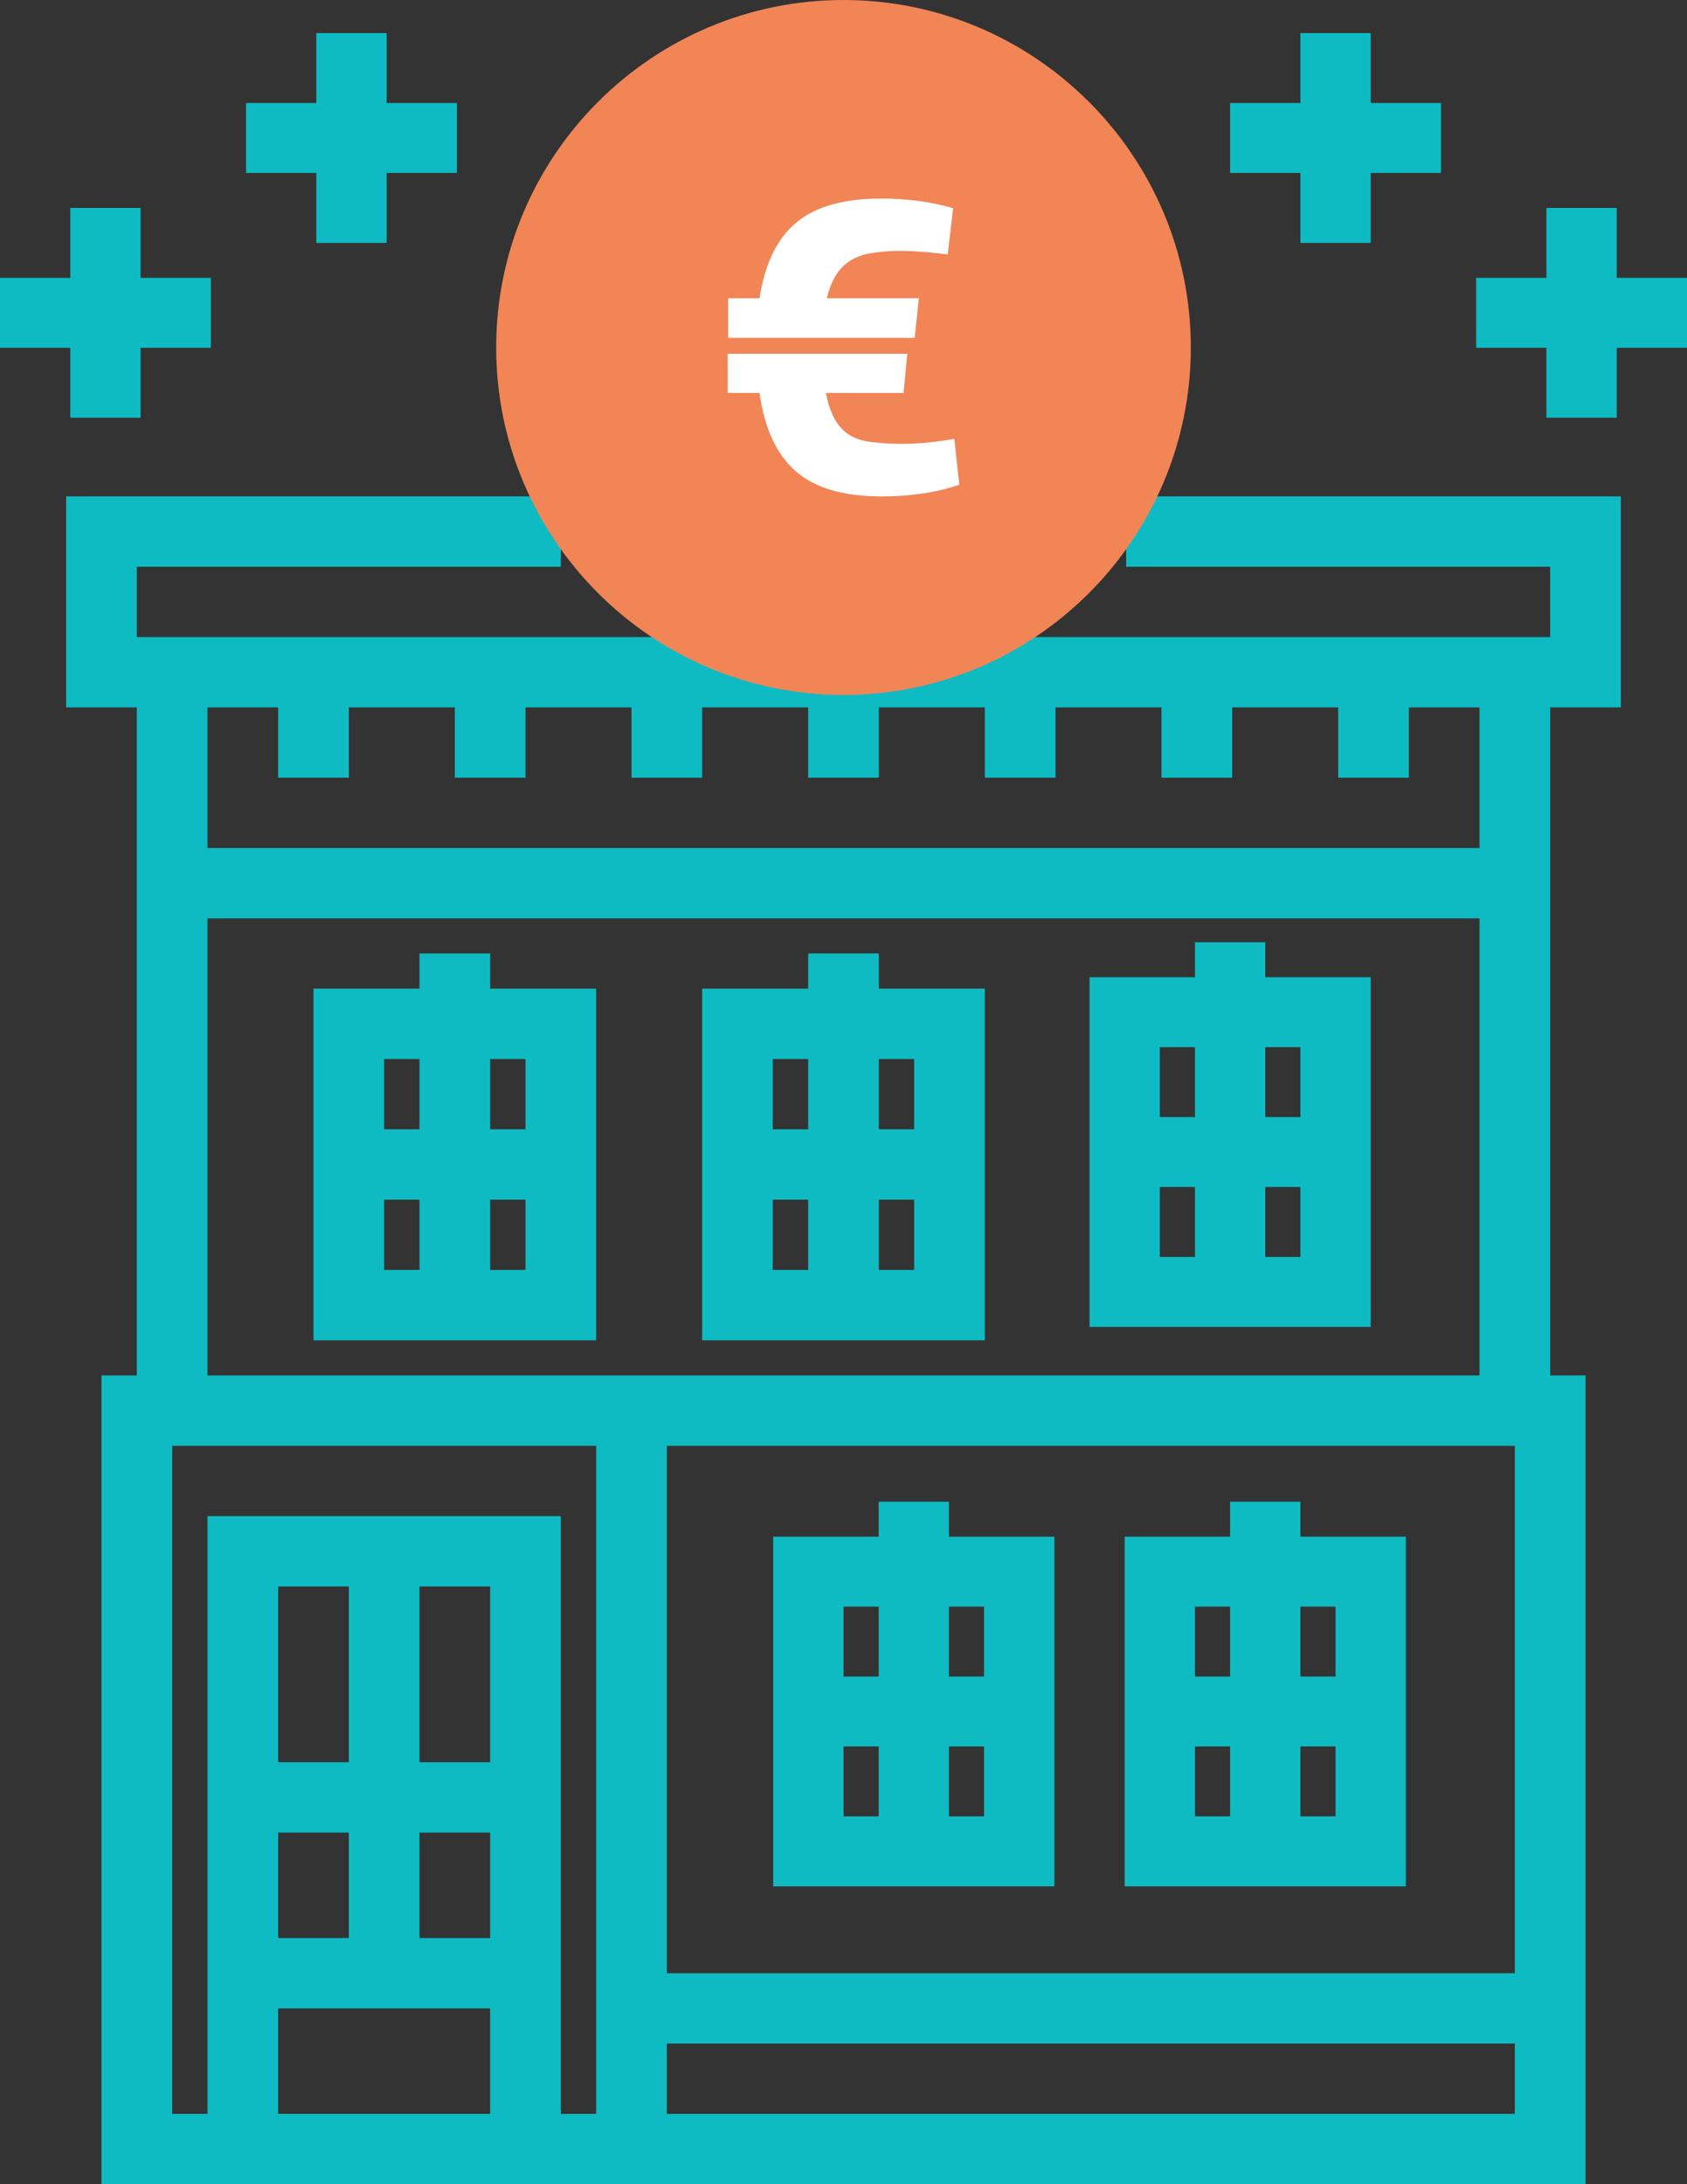
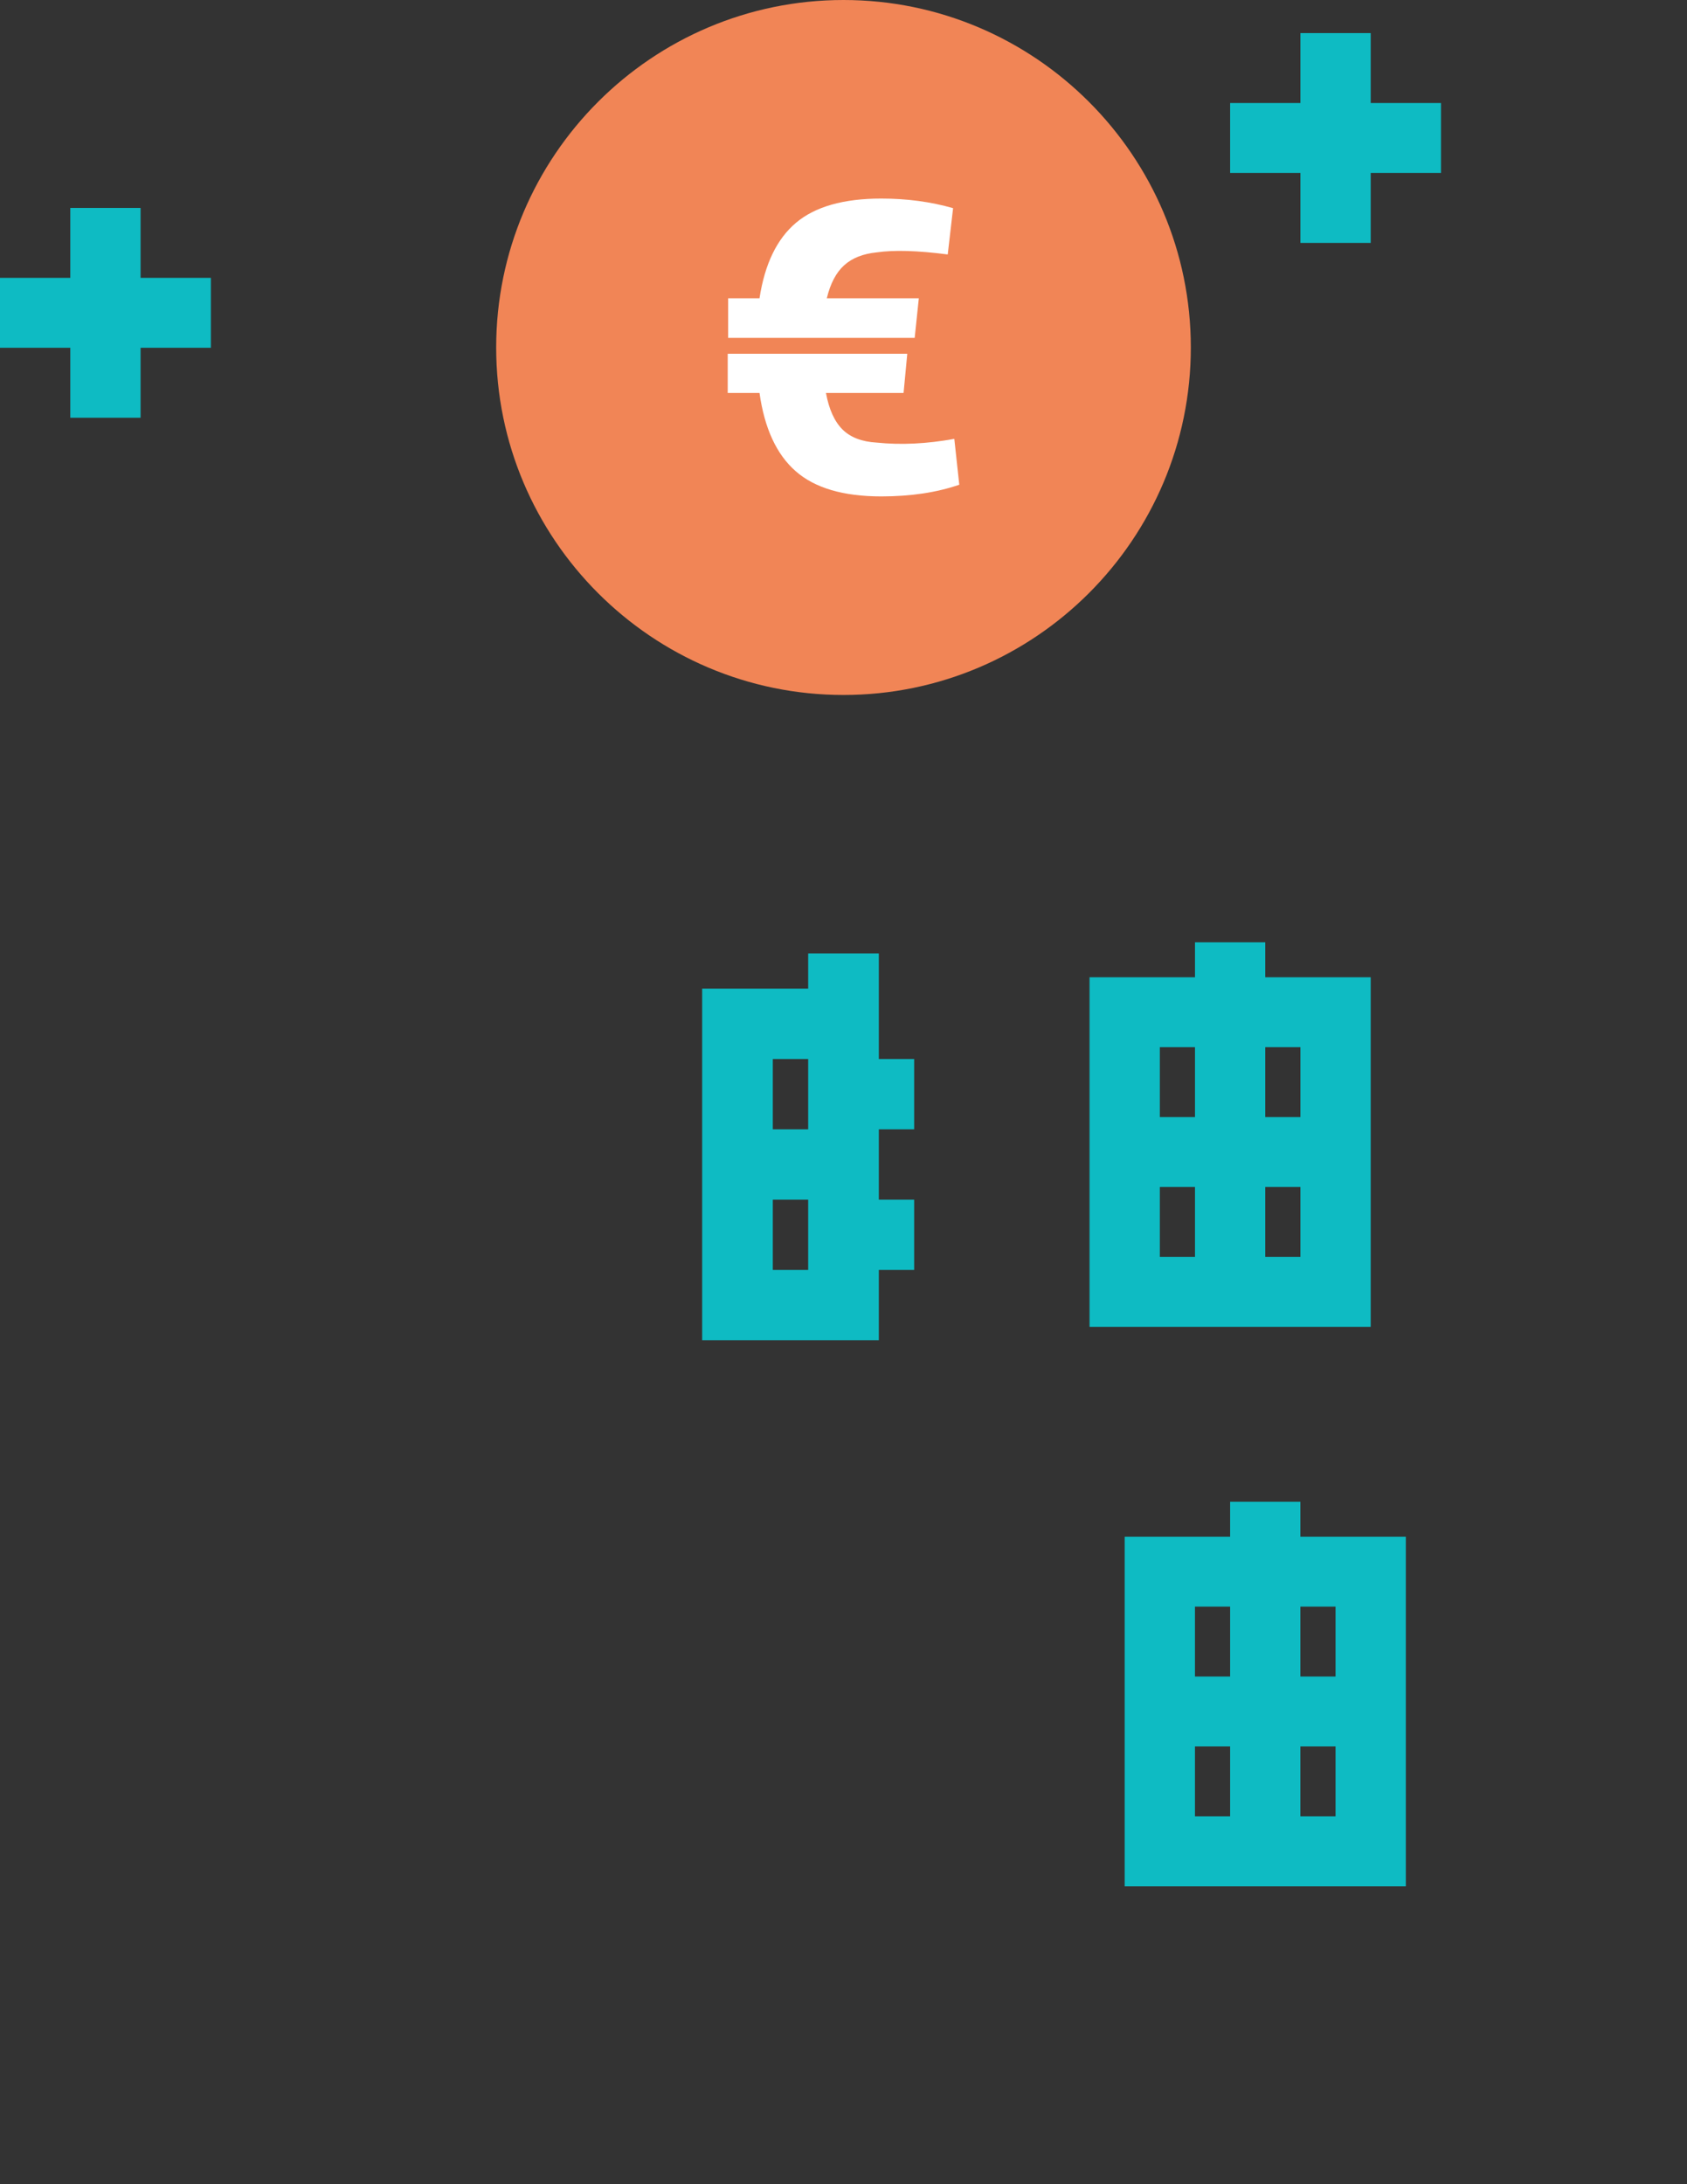
<svg xmlns="http://www.w3.org/2000/svg" width="51" height="66" viewBox="0 0 51 66" fill="none">
  <rect x="0" y="0" width="51" height="66" fill="#333333" stroke="none" />
-   <path fill-rule="evenodd" clip-rule="evenodd" d="M5.341 0H3.205V1.062H0V11.688H8.545V1.062H5.341V0ZM3.205 3.188V5.312H2.136V3.188H3.205ZM3.205 7.438H2.136V9.562H3.205V7.438ZM5.341 9.562V7.438H6.409V9.562H5.341ZM6.409 5.312V3.188H5.341V5.312H6.409Z" transform="translate(9.477 28.812)" fill="#0EBBC3" />
-   <path fill-rule="evenodd" clip-rule="evenodd" d="M32.045 2.125H44.864V4.25H2.136V2.125H14.954V0H0V6.375H2.136V26.562H1.068V51H45.932V26.562H44.864V6.375H47V0H32.045V2.125ZM3.205 28.688H16.023V48.875H14.954V30.812H4.273V48.875H3.205V28.688ZM43.795 44.625V28.688H18.159V44.625H43.795ZM12.818 40.375V43.562H10.682V40.375H12.818ZM10.682 38.25H12.818V32.938H10.682V38.25ZM8.545 38.25H6.409V32.938H8.545V38.25ZM8.545 40.375H6.409V43.562H8.545V40.375ZM6.409 45.688H12.818V48.875H6.409V45.688ZM18.159 46.75V48.875H43.795V46.75H18.159ZM4.273 26.562V12.75H42.727V26.562H4.273ZM4.273 10.625H42.727V6.375H40.591V8.5H38.455V6.375H35.25V8.5H33.114V6.375H29.909V8.5H27.773V6.375H24.568V8.5H22.432V6.375H19.227V8.5H17.091V6.375H13.886V8.5H11.75V6.375H8.545V8.5H6.409V6.375H4.273V10.625Z" transform="translate(2 15)" fill="#0EBBC3" />
-   <path fill-rule="evenodd" clip-rule="evenodd" d="M5.341 0H3.205V1.062H0V11.688H8.545V1.062H5.341V0ZM3.205 3.188V5.312H2.136V3.188H3.205ZM3.205 7.438H2.136V9.562H3.205V7.438ZM5.341 9.562V7.438H6.409V9.562H5.341ZM6.409 5.312V3.188H5.341V5.312H6.409Z" transform="translate(21.227 28.812)" fill="#0EBBC3" />
+   <path fill-rule="evenodd" clip-rule="evenodd" d="M5.341 0H3.205V1.062H0V11.688H8.545H5.341V0ZM3.205 3.188V5.312H2.136V3.188H3.205ZM3.205 7.438H2.136V9.562H3.205V7.438ZM5.341 9.562V7.438H6.409V9.562H5.341ZM6.409 5.312V3.188H5.341V5.312H6.409Z" transform="translate(21.227 28.812)" fill="#0EBBC3" />
  <path d="M10.5 21C4.71 21 0 16.29 0 10.5C0 4.71 4.71 0 10.5 0C16.29 0 21 4.71 21 10.5C21 16.29 16.29 21 10.5 21Z" transform="translate(15)" fill="#F18556" />
  <path fill-rule="evenodd" clip-rule="evenodd" d="M5.652 4.21H0.012V3.013H0.961C1.119 1.979 1.487 1.218 2.065 0.731C2.643 0.244 3.502 0 4.642 0C5.415 0 6.139 0.097 6.813 0.29L6.651 1.689C5.744 1.571 5.029 1.55 4.504 1.626C4.088 1.668 3.76 1.798 3.519 2.017C3.277 2.235 3.103 2.567 2.995 3.013H5.777L5.652 4.21ZM6.85 7.261L7 8.647C6.318 8.882 5.532 9 4.642 9C3.494 9 2.631 8.746 2.053 8.237C1.474 7.729 1.111 6.941 0.961 5.874H0V4.689H5.428L5.316 5.874H2.97C3.061 6.37 3.228 6.737 3.469 6.977C3.71 7.216 4.055 7.349 4.504 7.374C5.236 7.45 6.018 7.412 6.85 7.261Z" transform="translate(22 6)" fill="white" />
  <path fill-rule="evenodd" clip-rule="evenodd" d="M5.312 1.057V0H3.188V1.057H0V11.623H8.5V1.057H5.312ZM6.375 3.17V5.283H5.312V3.17H6.375ZM3.188 5.283V3.17H2.125V5.283H3.188ZM2.125 7.396H3.188V9.509H2.125V7.396ZM5.312 7.396V9.509H6.375V7.396H5.312Z" transform="translate(32.938 28.472)" fill="#0EBBC3" />
-   <path fill-rule="evenodd" clip-rule="evenodd" d="M0 11.623H8.5V1.057H5.312V0H3.188V1.057H0V11.623ZM2.125 7.396H3.188V9.509H2.125V7.396ZM5.312 7.396V9.509H6.375V7.396H5.312ZM6.375 3.17V5.283H5.312V3.17H6.375ZM3.188 5.283V3.17H2.125V5.283H3.188Z" transform="translate(23.375 45.377)" fill="#0EBBC3" />
  <path fill-rule="evenodd" clip-rule="evenodd" d="M8.5 1.057H5.312V0H3.188V1.057H0V11.623H8.5V1.057ZM6.375 3.17V5.283H5.312V3.17H6.375ZM3.188 5.283V3.17H2.125V5.283H3.188ZM2.125 7.396H3.188V9.509H2.125V7.396ZM5.312 7.396V9.509H6.375V7.396H5.312Z" transform="translate(34 45.377)" fill="#0EBBC3" />
  <path d="M2.125 6.34H4.25V4.226H6.375V2.113H4.25V0H2.125V2.113H0V4.226H2.125V6.34Z" transform="translate(37.188 1)" fill="#0EBBC3" />
-   <path d="M6.375 2.113H4.25V0H2.125V2.113H0V4.226H2.125V6.34H4.25V4.226H6.375V2.113Z" transform="translate(44.625 6.283)" fill="#0EBBC3" />
-   <path d="M2.125 6.34H4.25V4.226H6.375V2.113H4.25V0H2.125V2.113H0V4.226H2.125V6.34Z" transform="translate(7.438 1)" fill="#0EBBC3" />
  <path d="M2.125 6.34H4.25V4.226H6.375V2.113H4.25V0H2.125V2.113H0V4.226H2.125V6.34Z" transform="translate(0 6.283)" fill="#0EBBC3" />
</svg>